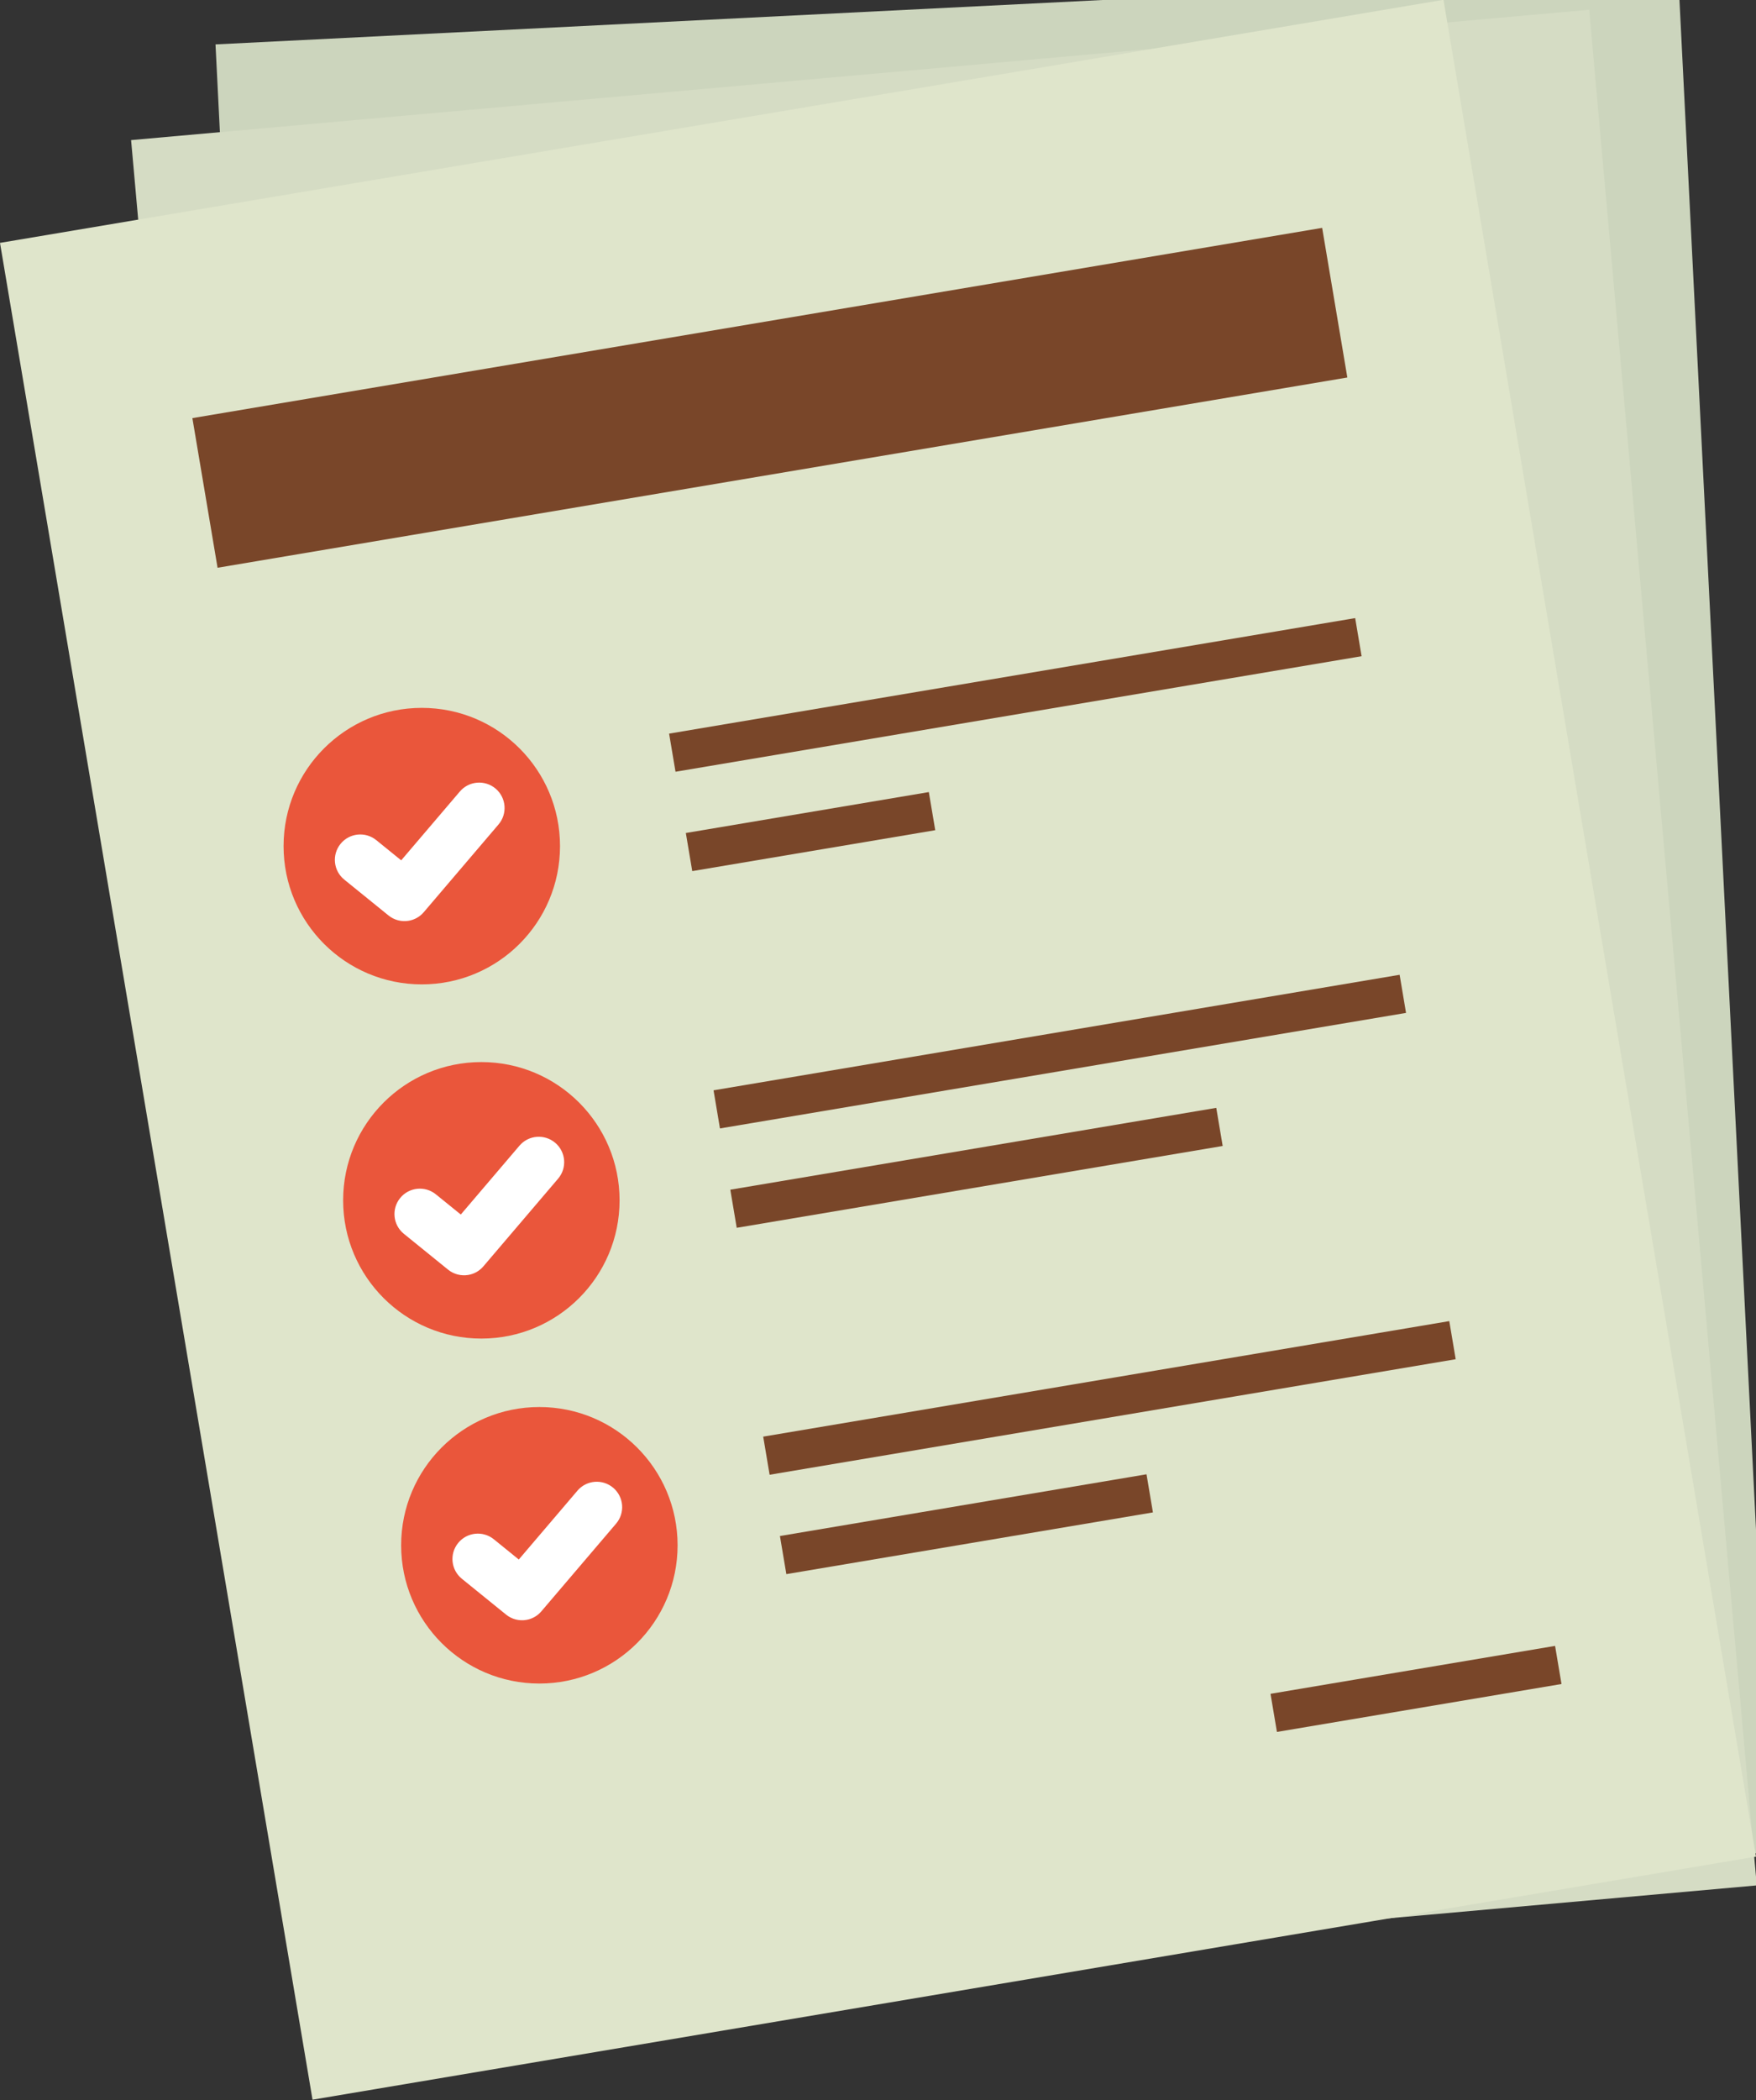
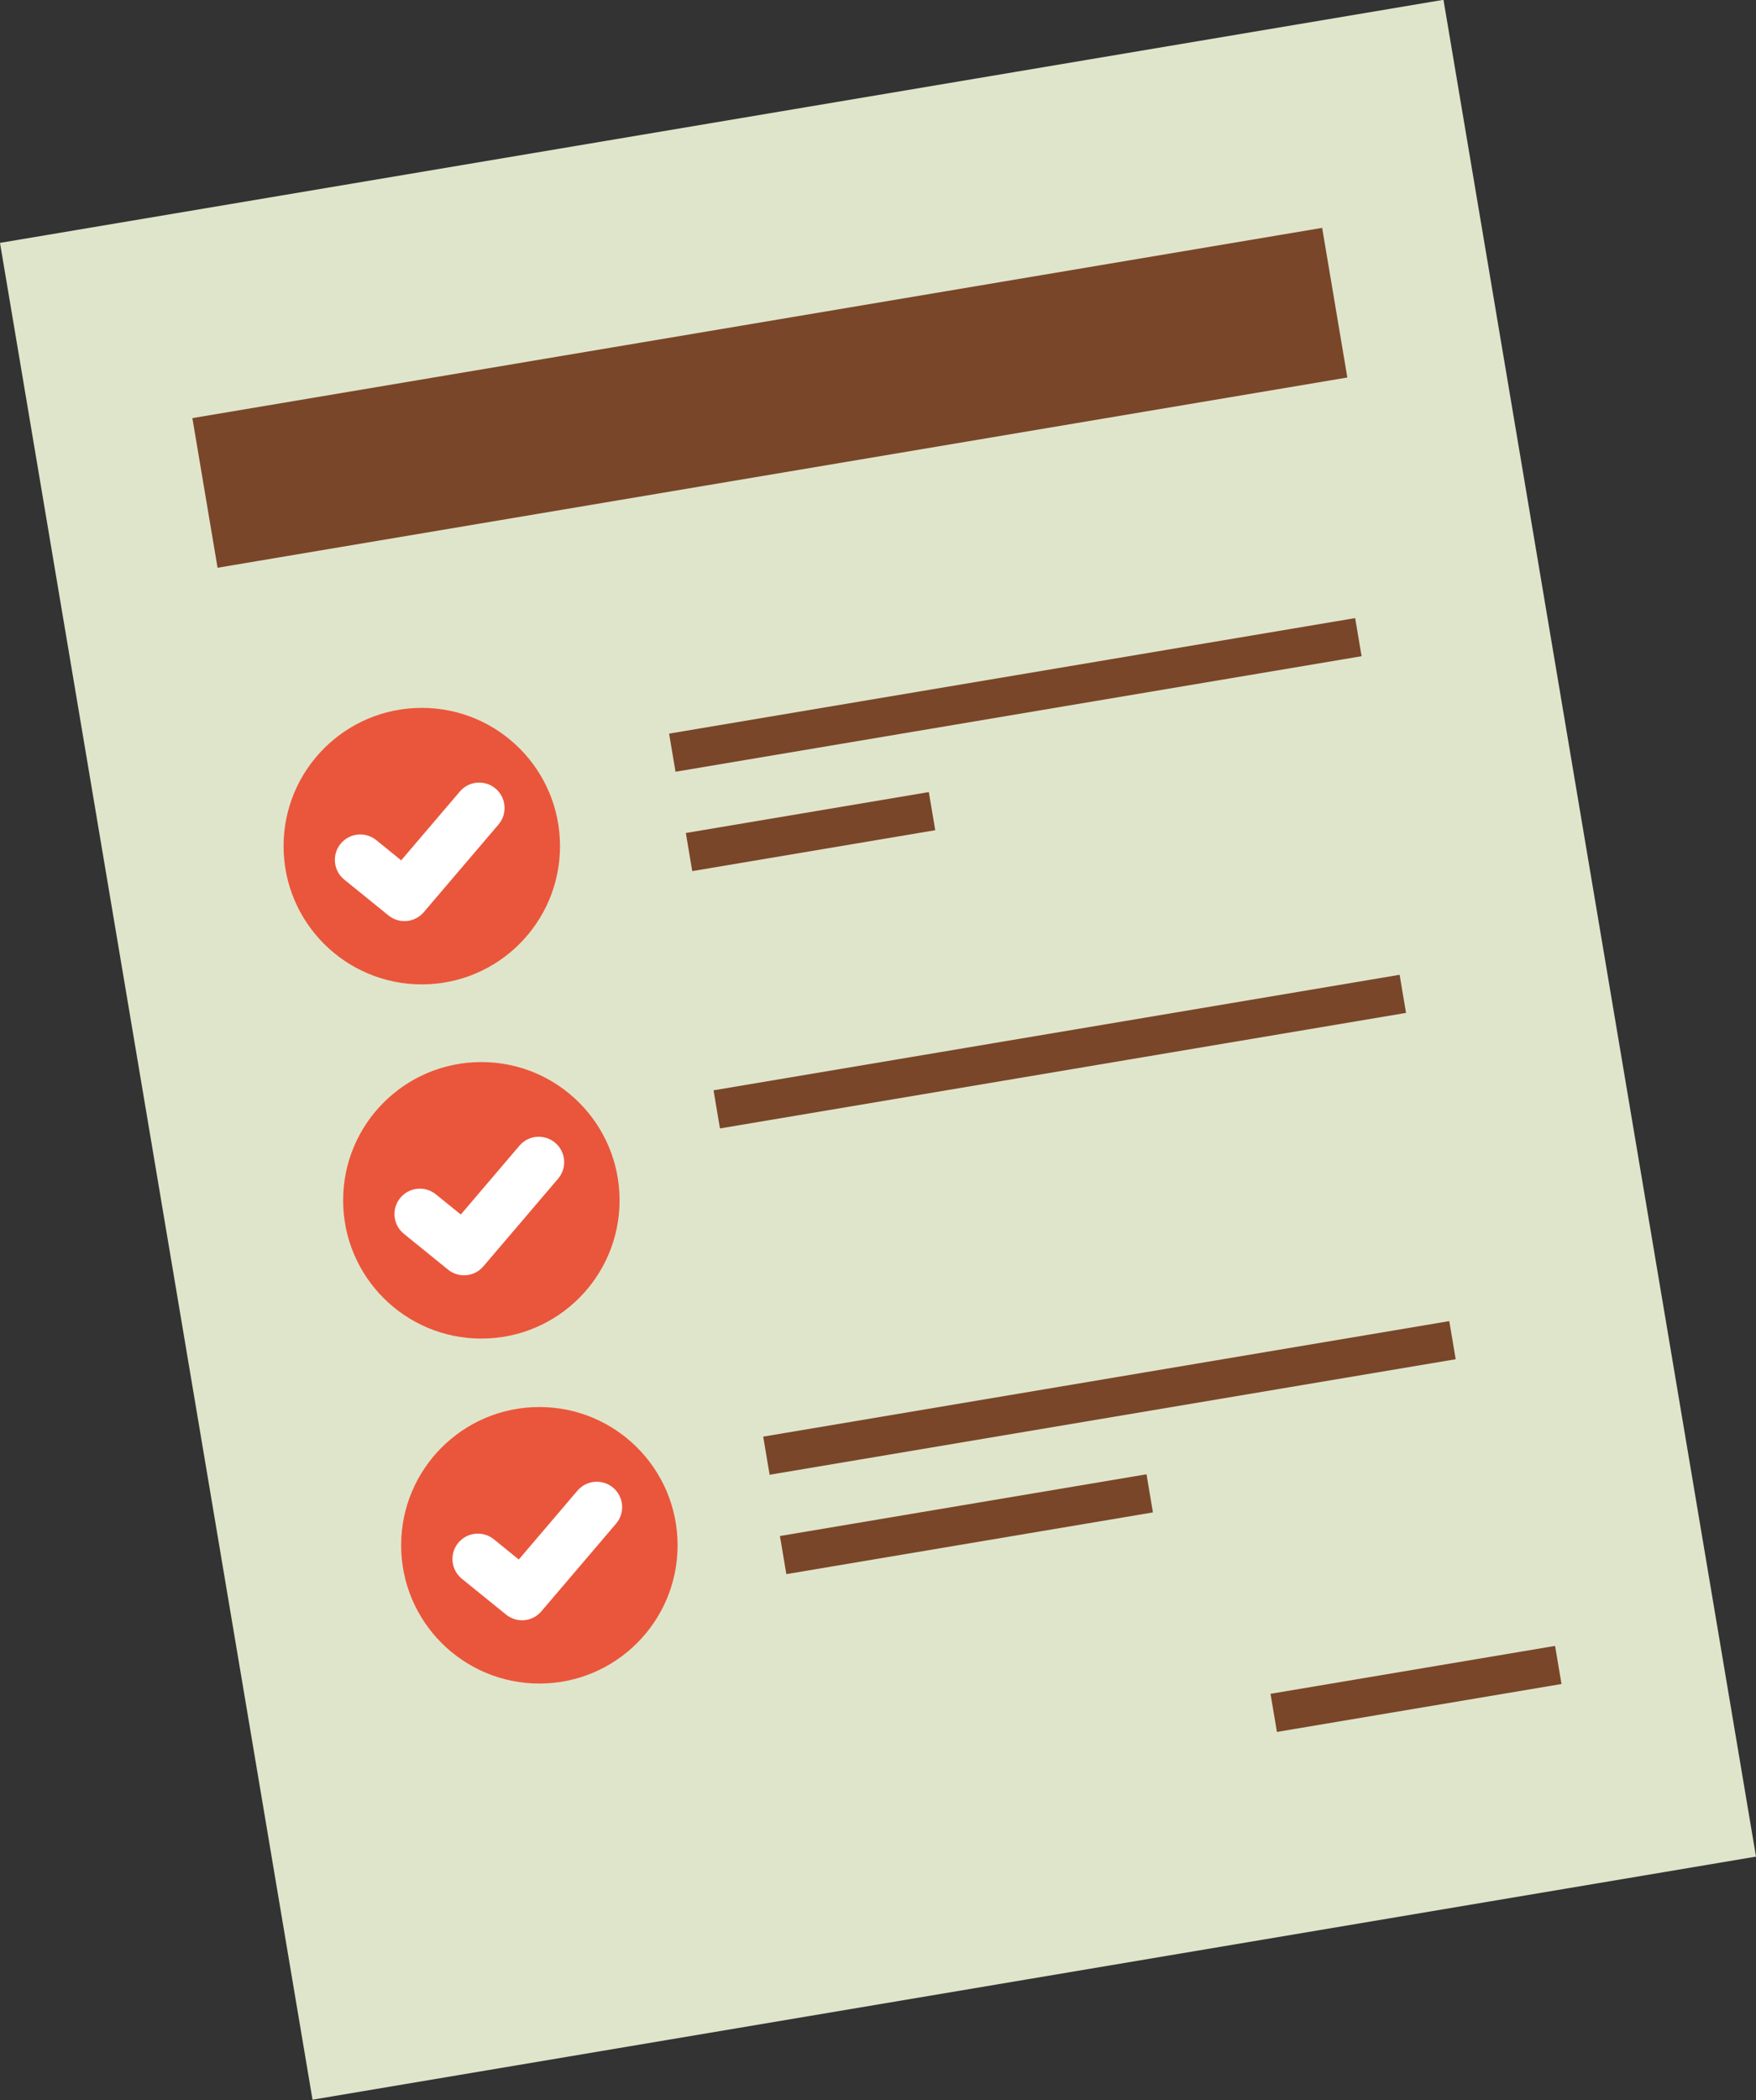
<svg xmlns="http://www.w3.org/2000/svg" version="1.1" x="0px" y="0px" width="98.738px" height="118.051px" viewBox="0 0 98.738 118.051" enable-background="new 0 0 98.738 118.051" xml:space="preserve">
  <rect x="0" y="0" width="98.738" height="118.051" fill="#333333" stroke="none" />
  <g id="background">
</g>
  <g id="object">
    <g>
-       <rect x="14.728" y="0.351" transform="matrix(0.999 -0.05 0.05 0.999 -2.613 2.882)" fill="#CCD5BD" width="82.318" height="105.862" />
-       <rect x="11.914" y="4.008" transform="matrix(0.996 -0.089 0.089 0.996 -4.852 4.944)" fill="#D5DCC4" width="82.318" height="105.862" />
      <g>
        <rect x="8.21" y="6.094" transform="matrix(0.986 -0.166 0.166 0.986 -9.107 9.008)" fill="#DFE5CB" width="82.318" height="105.862" />
        <rect x="11.078" y="18.105" transform="matrix(0.986 -0.166 0.166 0.986 -3.111 7.492)" fill="#794629" width="64.428" height="8.531" />
        <g>
          <g>
            <g>
              <circle fill="#EA563B" cx="27.066" cy="67.476" r="7.772" />
              <path fill="#FFFFFF" d="M26.33,71.671c-0.391,0.066-0.806-0.031-1.137-0.299l-2.484-2.014        c-0.613-0.497-0.707-1.396-0.21-2.009c0.497-0.613,1.396-0.707,2.009-0.21l1.402,1.136l3.298-3.87        c0.511-0.6,1.413-0.672,2.014-0.16c0.6,0.512,0.672,1.413,0.16,2.013l-4.202,4.93C26.953,71.455,26.65,71.617,26.33,71.671z" />
            </g>
            <g>
              <g>
                <g>
                  <rect x="40.031" y="58.045" transform="matrix(0.986 -0.166 0.166 0.986 -8.984 10.705)" fill="#794629" width="39.125" height="2.173" />
                </g>
                <g>
-                   <rect x="41.051" y="64.579" transform="matrix(0.986 -0.166 0.166 0.986 -10.132 10.018)" fill="#794629" width="27.713" height="2.173" />
-                 </g>
+                   </g>
              </g>
            </g>
          </g>
          <g>
            <g>
              <circle fill="#EA563B" cx="23.717" cy="47.565" r="7.772" />
              <path fill="#FFFFFF" d="M22.98,51.76c-0.39,0.066-0.806-0.03-1.137-0.299l-2.485-2.014c-0.613-0.497-0.707-1.396-0.21-2.009        c0.497-0.613,1.396-0.707,2.009-0.21l1.402,1.136l3.298-3.869c0.511-0.6,1.413-0.672,2.013-0.161        c0.6,0.512,0.672,1.413,0.161,2.013l-4.202,4.93C23.603,51.544,23.3,51.706,22.98,51.76z" />
            </g>
            <g>
              <g>
                <g>
                  <rect x="37.533" y="37.99" transform="matrix(0.986 -0.166 0.166 0.986 -5.691 10.013)" fill="#794629" width="39.125" height="2.173" />
                </g>
                <g>
                  <rect x="38.648" y="45.674" transform="matrix(0.986 -0.166 0.166 0.986 -7.125 8.208)" fill="#794629" width="13.857" height="2.173" />
                </g>
              </g>
            </g>
          </g>
          <g>
            <g>
              <circle fill="#EA563B" cx="30.328" cy="86.868" r="7.772" />
              <path fill="#FFFFFF" d="M29.592,91.063c-0.391,0.066-0.806-0.031-1.137-0.299L25.97,88.75        c-0.613-0.497-0.707-1.396-0.21-2.009c0.497-0.613,1.396-0.707,2.009-0.21l1.402,1.137l3.298-3.87        c0.511-0.6,1.413-0.672,2.013-0.161c0.6,0.512,0.672,1.413,0.16,2.014l-4.202,4.93C30.215,90.846,29.912,91.009,29.592,91.063        z" />
            </g>
            <g>
              <g>
                <g>
                  <rect x="42.821" y="77.516" transform="matrix(0.986 -0.166 0.166 0.986 -12.175 11.438)" fill="#794629" width="39.125" height="2.173" />
                </g>
                <g>
                  <rect x="43.887" y="84.615" transform="matrix(0.986 -0.166 0.166 0.986 -13.464 10.202)" fill="#794629" width="20.905" height="2.173" />
                </g>
              </g>
            </g>
          </g>
        </g>
        <rect x="71.507" y="93.878" transform="matrix(0.986 -0.166 0.166 0.986 -14.65 14.524)" fill="#794629" width="16.228" height="2.173" />
      </g>
    </g>
  </g>
</svg>